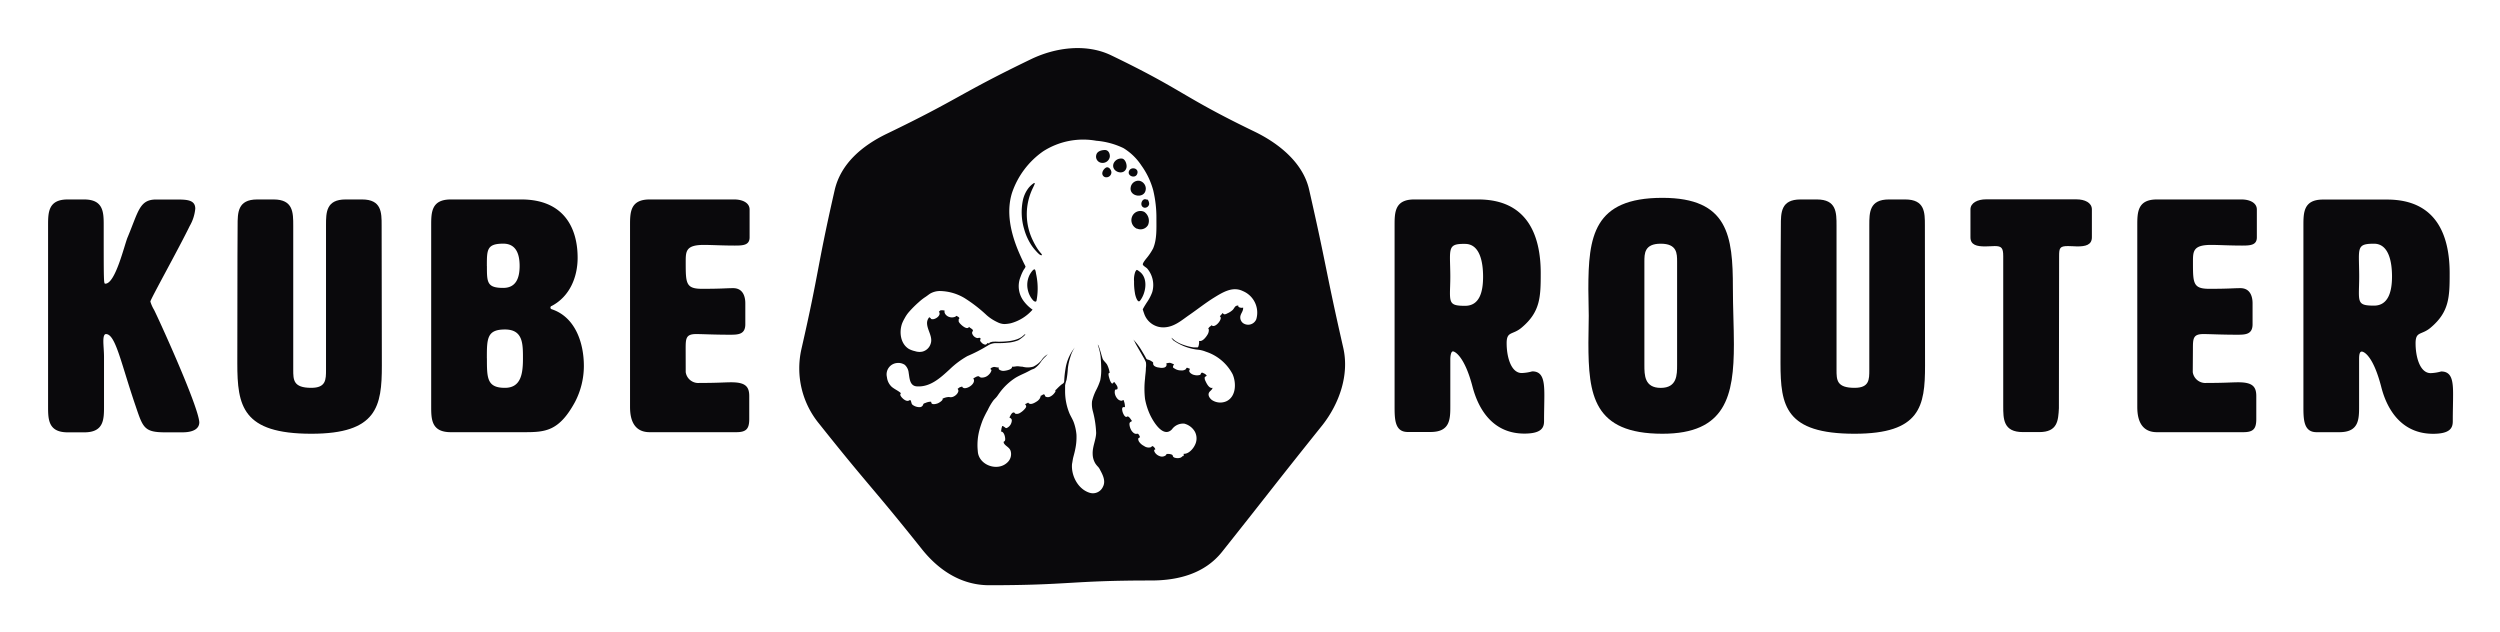
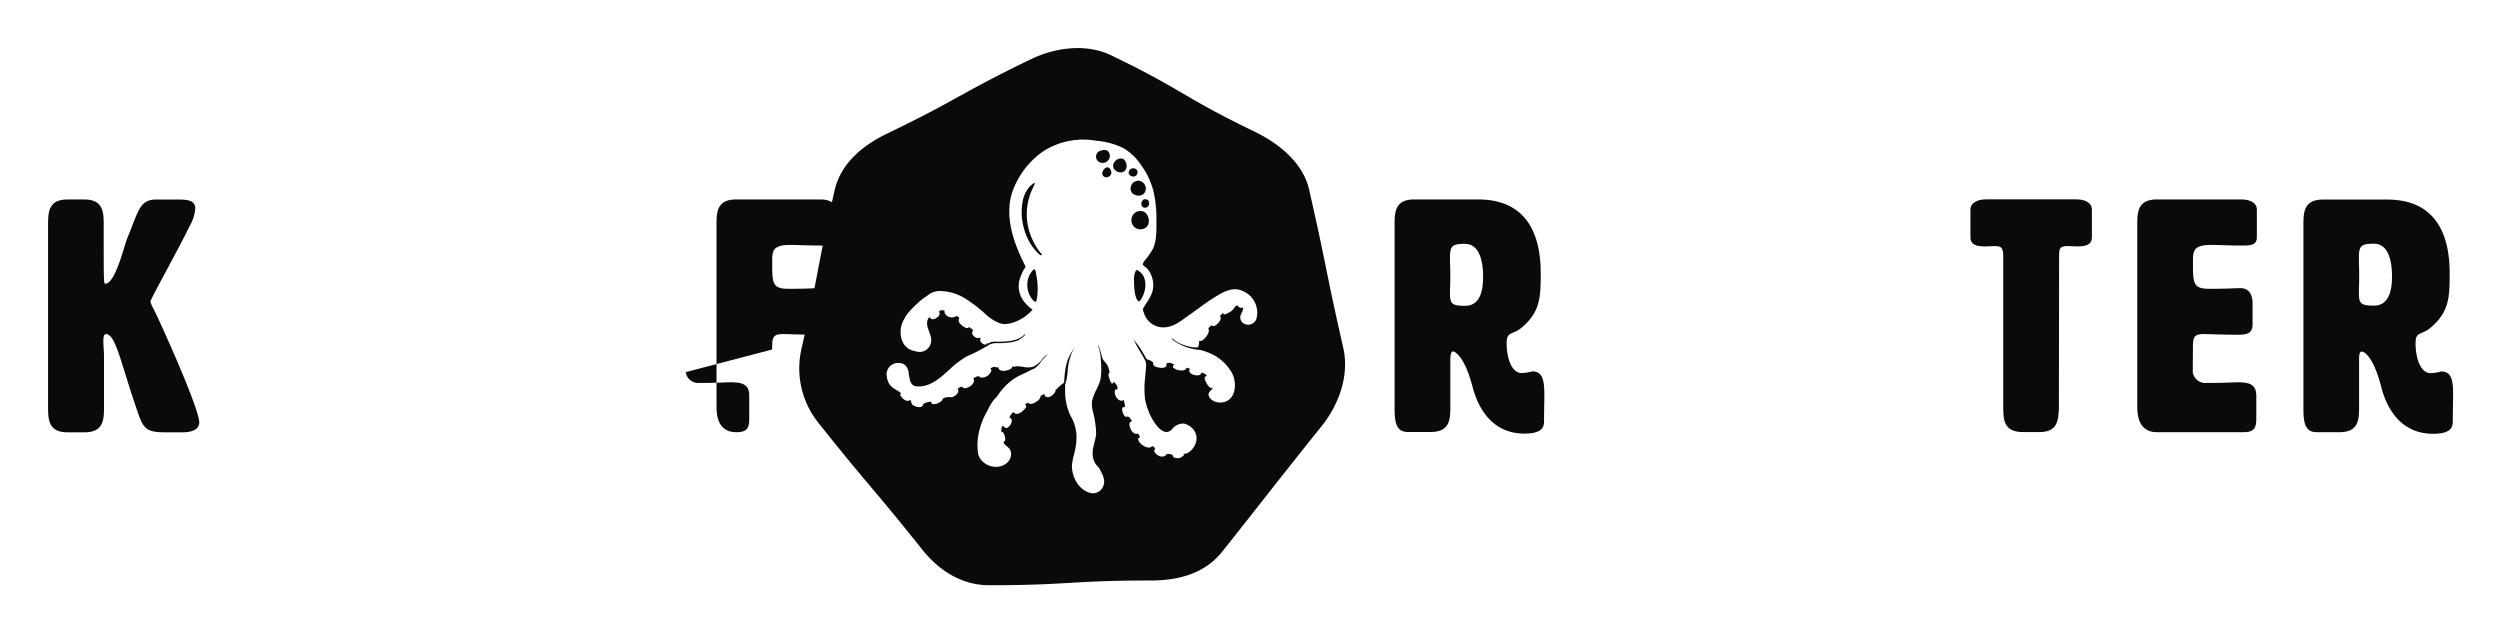
<svg xmlns="http://www.w3.org/2000/svg" role="img" viewBox="-9.55 -9.55 496.60 125.60">
  <title>Kube-router logo</title>
  <defs id="defs4565">
    <style id="style4563">.cls-51{fill:#0a090c}</style>
  </defs>
  <g id="Layer_2" data-name="Layer 2" transform="translate(-461.1 -176.301)">
    <path id="path5360" fill="#0a090c" d="M674.42 198.25a1.62 1.62 0 0 0-1.68 1c-.55 1.65 2.16 2.53 2.57.81.14-.62-.23-1.73-.89-1.81zm4.39 9.75a.86.86 0 0 0 1-.66c.06-.21-.15-1.13-.53-.94-.84-.46-1.53 1.26-.47 1.6zm-21.15 8.2a14.72 14.72 0 0 1-.91-1.62 11.86 11.86 0 0 1 0-10.55c.12-.28.7-1.31 0-.79a4.66 4.66 0 0 0-.92.89 6.1 6.1 0 0 0-1.11 2.48 11.83 11.83 0 0 0 .29 5.73 11.37 11.37 0 0 0 1.23 2.82 9 9 0 0 0 1 1.34c.14.16.88 1 1.1.93.12.13.17-.05.17-.12a1.69 1.69 0 0 0-.2-.27q-.37-.42-.65-.85zm-.32 4.88c0-.13-.12-.76-.25-.81-.31-.12-.87.81-1 1.05a4.47 4.47 0 0 0-.35 3.11 4.6 4.6 0 0 0 .6 1.43 4 4 0 0 0 .45.58c.14.14.58.43.66 0a13 13 0 0 0 .07-4.4q-.07-.48-.18-.97zM672 197.92c.07-.63-.26-1.39-1-1.37-.74.02-1.54.28-1.69 1a1.24 1.24 0 0 0 1.08 1.55 1.45 1.45 0 0 0 1.61-1.18zm-.46 2.05c-.44 0-.92.6-1 1a.78.78 0 0 0 .78 1 1 1 0 0 0 1-1c-.02-.41-.38-.97-.78-.97zm6.46 20.8c-.1-.08-.51-.41-.63-.4-.12.01-.28.32-.33.44a4.54 4.54 0 0 0-.22 1.84A11.88 11.88 0 0 0 677 225c0 .21.48 2.11 1 1.49 1.18-1.49 1.66-4.41 0-5.72zm-.51-19.62c.23-1-1.24-1.33-1.65-.47-.51 1.05 1.37 1.71 1.65.47zm40.89 34.71c-3.58-15.69-3.21-15.77-6.79-31.46-1.21-5.32-6-9.17-10.89-11.53-14.5-7-13.94-8.15-28.43-15.13-4.92-2.37-11-1.6-15.92.77-14.5 7-14.1 7.8-28.6 14.79-4.92 2.37-9.2 5.95-10.41 11.26-3.58 15.69-3 15.82-6.59 31.51a17.3 17.3 0 0 0 3.52 14.86c10 12.58 10.37 12.32 20.4 24.9 3.4 4.27 7.91 7.17 13.37 7.17 16.09 0 16.09-.94 32.18-.94 5.46 0 10.65-1.41 14.06-5.67 10-12.58 9.92-12.67 20-25.25 3.34-4.29 5.31-9.96 4.1-15.28zm-17.28-5.7a1.75 1.75 0 0 1-2.65.76 1.43 1.43 0 0 1-.49-1.46c.14-.54.6-1 .52-1.62-.24.14-1.12 0-.94-.4-.73 0-.7.43-1.13.88a3.69 3.69 0 0 1-1.08.69 1.44 1.44 0 0 1-.49.18c-.23 0-.28-.13-.44-.27-.12.25-.4.43-.54.69.74.35-1 2.52-1.64 1.73-.1.18-.34.26-.47.42-.13.16-.18.21-.18.28 0 .07.08.05.1.17a1.72 1.72 0 0 1-.29 1.06c-.29.48-1 1.41-1.65 1.19a2.68 2.68 0 0 1-.14 1.14c-.11.2-.15.16-.4.16h-.53a9.27 9.27 0 0 1-1.92-.47 6.7 6.7 0 0 1-1.84-.91c-.09-.06-.61-.55-.64-.53-.03.02.27.42.33.49a10.48 10.48 0 0 0 4.76 1.86 5.68 5.68 0 0 1 1.73.41 9.22 9.22 0 0 1 5.32 4.48c.74 1.7.72 4.4-1.2 5.35a3 3 0 0 1-2.9-.22c-.42-.31-.85-.9-.61-1.44.17-.38.67-.58.72-1-.67.23-1.22-.92-1.43-1.4a1.09 1.09 0 0 1-.13-.59c0-.23.11-.18.27-.3.16-.12.17-.1 0-.28a1.19 1.19 0 0 0-.43-.29c-.3-.15-.44-.25-.6.06-.16.31-.09.22-.29.27a1.94 1.94 0 0 1-.95 0 1.62 1.62 0 0 1-.92-.49c-.25-.31-.14-.41 0-.76-.18 0-.5-.27-.69-.17 0 0-.11.23-.17.28a1.29 1.29 0 0 1-.89.22 2.27 2.27 0 0 1-1.34-.39c-.11-.08-.26-.13-.29-.25-.03-.12.13-.47.2-.62-.26 0-.5-.2-.76-.24-.26-.04-.5.08-.75.06.1.47 0 .7-.41.87a2.16 2.16 0 0 1-1.05 0 1.83 1.83 0 0 1-.94-.32.73.73 0 0 1-.23-.38v-.3a1 1 0 0 0-.26-.21 2.34 2.34 0 0 0-.6-.31c-.3-.1-.41-.06-.55-.34-.24-.47-.52-.93-.8-1.39a12.09 12.09 0 0 0-1.73-2.32 5.2 5.2 0 0 1 .45.82l.57 1c.34.57.66 1.14 1 1.74a6.66 6.66 0 0 1 .48.95 4 4 0 0 1 0 1.15c0 .7-.13 1.41-.17 2.11a17.45 17.45 0 0 0 0 4.04 13.13 13.13 0 0 0 1 3.15c.64 1.36 2.62 4.7 4.35 2.88a2.74 2.74 0 0 1 2.43-1.13 3.4 3.4 0 0 1 2.12 1.6 2.86 2.86 0 0 1 0 2.67c-.36.77-1.28 1.8-2.23 1.72a1.51 1.51 0 0 1 0 .38.11.11 0 0 1-.18.06 1.33 1.33 0 0 1-.43.33 1.82 1.82 0 0 1-1 .05.87.87 0 0 1-.42-.18c-.13-.12-.1-.25-.19-.38s-.58-.24-.83-.23h-.22q-.18 0-.16.13c-.12.11-.07.13-.25.23a1.22 1.22 0 0 1-1.15.05 1.84 1.84 0 0 1-.84-.64c-.18-.27-.33-.63.06-.67a1.21 1.21 0 0 0-.39-.55c-.32-.24-.27 0-.55.13a1.54 1.54 0 0 1-1.32-.26 2.58 2.58 0 0 1-1-.87 1.23 1.23 0 0 1-.16-.54c0-.19.29-.21.33-.34.04-.13-.21-.51-.28-.59-.07-.08-.11-.12-.35-.08-.41.08-.76-.27-1-.59a2.81 2.81 0 0 1-.42-1.14c-.06-.53.08-.56.49-.8-.18-.26-.56-.93-.87-.91-.31.02-.17.24-.47 0a1.05 1.05 0 0 1-.32-.41 2.45 2.45 0 0 1-.3-1c0-.46.19-.48.56-.44a3.4 3.4 0 0 0-.29-1.43c-.3.11-.3.21-.57.13a1.15 1.15 0 0 1-.6-.34 2.16 2.16 0 0 1-.57-1.23c0-.15 0-.47.09-.58.09-.11.36 0 .44-.16.2-.48-.41-1.06-.63-1.41-.28.18-.31.54-.59.17a2 2 0 0 1-.31-.66c-.09-.29-.47-1.36 0-1.3a5.43 5.43 0 0 0-.5-1.6c-.23-.42-.65-.72-.87-1.13-.13-.24-.79-2.93-1-2.86a12.69 12.69 0 0 1 .55 2.22c.07.77.12 1.53.13 2.3a10.36 10.36 0 0 1-.19 2.55 11.72 11.72 0 0 1-.87 2.05 10.3 10.3 0 0 0-.76 2.11 5.46 5.46 0 0 0 .17 2 19.43 19.43 0 0 1 .65 4.3c-.05 1.43-.76 2.73-.69 4.2a3.7 3.7 0 0 0 .54 1.87 4.37 4.37 0 0 0 .55.67 2.65 2.65 0 0 1 .41.65c.55 1 1.12 2.2.54 3.29a2.18 2.18 0 0 1-2.66 1.19c-2.31-.72-3.69-3.43-3.48-5.73.1-.46.14-.92.26-1.37.12-.45.27-1 .36-1.47a11.5 11.5 0 0 0 .26-2.95 9.71 9.71 0 0 0-.49-2.33c-.23-.69-.62-1.26-.91-1.93a11.55 11.55 0 0 1-.86-4.35v-1.2a6.52 6.52 0 0 1 .28-1.07 18.81 18.81 0 0 0 .27-2.29 10.88 10.88 0 0 1 .49-2.25 6.7 6.7 0 0 1 .89-1.92 9 9 0 0 0-1.85 4.24 19.73 19.73 0 0 0-.25 2.26c0 .27 0 .4-.16.59a3 3 0 0 1-.39.28 11.08 11.08 0 0 0-.91.85l-.18.18q-.2.09-.08.27a1.47 1.47 0 0 1-.29.46 2.26 2.26 0 0 1-.8.64 1 1 0 0 1-.89 0c-.14-.1-.12-.3-.24-.41-.12-.11-.28 0-.43.09l-.22.13q-.16 0-.09.15c-.06.11-.09.24-.15.36a1.87 1.87 0 0 1-.68.67c-.46.3-1.29.76-1.67.18-.14.15-.43.22-.6.33.26.33.32.49 0 .87a3.67 3.67 0 0 1-1 .86 1.23 1.23 0 0 1-.81.19c-.19 0-.21-.21-.37-.26-.43-.15-.77.69-.93 1 .45.19.56.43.42.93a1.72 1.72 0 0 1-.7 1c-.46.31-.43.11-.82-.13-.39-.24-.32-.12-.42.17-.1.29-.07.55-.16.8.58 0 .82.94.84 1.41a.79.79 0 0 1-.09.48c-.12.13-.18 0-.21.22s.27.53.44.67c.49.41.91.67 1 1.34a2.24 2.24 0 0 1-.68 2c-1.95 1.92-5.75.56-5.9-2.21a11.63 11.63 0 0 1 .32-4.19 20.35 20.35 0 0 1 .66-2c.3-.69.64-1.37 1-2a11.39 11.39 0 0 1 1.06-1.82c.2-.27.44-.48.66-.73.22-.25.4-.57.61-.84a11.86 11.86 0 0 1 3.17-3c.63-.38 1.31-.68 2-1 .33-.16.65-.33 1-.52s.52-.19.78-.34a5 5 0 0 0 1.33-1.38 6 6 0 0 1 .8-.92c.14-.12.46-.51.59-.56a3.54 3.54 0 0 0-1.35 1.24 4.66 4.66 0 0 1-1.63 1.27 4 4 0 0 1-2.14 0c-.34 0-.68-.08-1-.09-.19 0-.92.16-1.07.07.14.56-1.11.8-1.53.84a1.41 1.41 0 0 1-1-.24c-.16-.15-.11-.18-.1-.45-.14.11-.76-.12-1-.07-.24.05-.7.22-.62.42.08.2.25 0 .13.39a1.86 1.86 0 0 1-.43.66 1.91 1.91 0 0 1-1.58.63.59.59 0 0 1-.3-.14c-.16-.1-.07-.11-.26-.12-.36 0-.67.28-1 .42.79 1.14-1.89 2.64-2.22 1.6-.09.1-.34.11-.46.17-.12.06-.28.22-.44.31.23.29.21.48 0 .85a1.88 1.88 0 0 1-.83.7 1.31 1.31 0 0 1-.86.07 3.15 3.15 0 0 0-1.3.34c.19.29-.66.79-.87.89-.21.1-1.1.38-1.32 0-.11-.2.07-.29-.25-.29a2.66 2.66 0 0 0-.94.24 1.22 1.22 0 0 0-.36.15c-.09.09-.09.18-.15.29a.72.72 0 0 1-.65.4 2.33 2.33 0 0 1-1.4-.46c-.2-.18-.2-.32-.27-.55-.07-.23-.1-.39-.27-.41.06 0-.31.16-.33.16a.92.92 0 0 1-.47-.06 2 2 0 0 1-.65-.45c-.26-.25-.67-.72-.32-1-.55-.51-1.28-.79-1.85-1.28a3.06 3.06 0 0 1-.94-1.92 2.26 2.26 0 0 1 2-2.8 2.3 2.3 0 0 1 1.54.36 2.43 2.43 0 0 1 .78 1.59c.18 1.06.19 2.6 1.62 2.69 2.69.18 4.71-1.72 6.55-3.41a17.1 17.1 0 0 1 3.5-2.61 30.42 30.42 0 0 0 4.05-2.09 3 3 0 0 1 1.8-.48c.71 0 1.41 0 2.12-.09a6.79 6.79 0 0 0 2.16-.49c.15-.07 1.57-1.06 1.33-1.23 0 0-.58.5-.68.57a4.18 4.18 0 0 1-.87.45 7.38 7.38 0 0 1-1.83.41 17.21 17.21 0 0 1-2 .1 7.52 7.52 0 0 0-1 0c-.21 0-.41.11-.62.14l-.18.23-.19-.11c-.21 0-.23.33-.56.32a1.25 1.25 0 0 1-.72-.4c-.12-.12-.29-.29-.29-.48a.69.69 0 0 1 .09-.23c0-.42-.46-.16-.69-.2a1.35 1.35 0 0 1-1-1c0-.16.08-.23.12-.37.04-.14.14-.13-.06-.34-.2-.21-.5-.31-.66-.52-.32.68-1.37-.2-1.68-.54a1.61 1.61 0 0 1-.38-.52v-.35q0-.18.14-.23c0-.32-.4-.42-.61-.55-.09.22-.57.31-.8.32a1.7 1.7 0 0 1-.89-.21c-.38-.21-.78-.68-.62-1.14a2.49 2.49 0 0 0-.69-.07c-.22 0-.29.17-.46.29.57.69-.72 1.62-1.39 1.48-.2 0-.19-.17-.33-.26s-.07-.16-.24-.06a.77.77 0 0 0-.13.18 1.71 1.71 0 0 0-.26.91c0 1.4 1.23 2.74.7 4.16a2.3 2.3 0 0 1-1.6 1.51 2.76 2.76 0 0 1-1.48-.08 4.77 4.77 0 0 1-1.2-.43c-1.69-1-2-3.33-1.38-5.07a7.77 7.77 0 0 1 .54-1.09 6.29 6.29 0 0 1 .8-1.17 20.88 20.88 0 0 1 2-2 9.93 9.93 0 0 1 1.28-1c.33-.21.61-.45.93-.66a3.88 3.88 0 0 1 2-.53 9.85 9.85 0 0 1 4.87 1.41 28.92 28.92 0 0 1 4.39 3.4 9 9 0 0 0 2.15 1.39 3.26 3.26 0 0 0 1.35.36 7 7 0 0 0 1.29-.16 8.81 8.81 0 0 0 4.32-2.7 7.51 7.51 0 0 1-1.71-1.63 4.93 4.93 0 0 1-.69-4.86 8.63 8.63 0 0 1 .64-1.43 3.06 3.06 0 0 0 .36-.59c0-.13-.16-.38-.24-.55-.44-.88-.85-1.78-1.23-2.69-1.47-3.57-2.39-7.6-1.23-11.4a16.51 16.51 0 0 1 6.2-8.3 14.73 14.73 0 0 1 10.55-2.1 15.32 15.32 0 0 1 5.4 1.46 11.29 11.29 0 0 1 3.57 3.46 15.19 15.19 0 0 1 2.35 4.94 23.43 23.43 0 0 1 .63 5.67c0 1.91.11 4.06-.65 5.85a11.52 11.52 0 0 1-1.44 2.11c-.15.21-.64.81-.61 1.08.03.27.7.61.87.81a5.06 5.06 0 0 1 1 4.69 8.85 8.85 0 0 1-1.08 2.06c-.22.35-.45.7-.65 1.07-.2.37-.16.25-.08.52s.13.4.2.6a4 4 0 0 0 4.1 2.74c1.95-.13 3.33-1.39 4.85-2.44 1.68-1.16 3.29-2.45 5.05-3.53 1.76-1.08 3.65-2.19 5.61-1.23a4.64 4.64 0 0 1 2.67 5.59zm-23.69-18a1.72 1.72 0 0 0 2.18-.7 2.16 2.16 0 0 0-.74-2.62 1.77 1.77 0 0 0-2.41.91 1.87 1.87 0 0 0 .96 2.44zm1.74-7.84a1.61 1.61 0 0 0-1.28-1.66 1.55 1.55 0 0 0-1.72 1.32c-.32 1.88 2.85 2.31 2.99.37z" class="cls-51" />
    <path id="path5362" fill="#0a090c" d="M491.14 250.63c0 1.17-1 2-3.38 2h-3.38c-4.17 0-4.43-.91-5.86-5.14-2.93-8.53-4-14.38-5.92-14.38-.39 0-.52.59-.52 1.43s.13 2 .13 3.12v9.76c0 2.6 0 5.21-3.9 5.21H465c-3.9 0-3.9-2.6-3.9-5.21v-35.84c0-2.6 0-5.21 3.9-5.21h3.25c3.9 0 3.9 2.6 3.9 5.21 0 11.52 0 11.52.33 11.52 2 0 3.77-7.68 4.43-9.24 2.15-5.14 2.34-7.48 5.66-7.48h3.77c2.21 0 4 0 4 1.82a8.41 8.41 0 0 1-1.11 3.45c-2.08 4.3-7.81 14.58-7.81 15a7.19 7.19 0 0 0 .72 1.63c.73 1.39 8.8 19.03 9 22.35z" class="cls-51" />
-     <path id="path5364" fill="#0a090c" d="M527.4 239.37c0 8.07-.91 13.54-14 13.54-13.73 0-14.71-5.53-14.71-14 0-20.56.06-27.33.06-27.33 0-2.6 0-5.21 3.9-5.21h3.25c3.9 0 3.9 2.6 3.9 5.21v28.63c0 2 0 3.58 3.58 3.58 2.93 0 2.93-1.63 2.93-3.58v-28.7c0-2.54 0-5.14 3.9-5.14h3.25c3.9 0 3.9 2.6 3.9 5.14z" class="cls-51" />
-     <path id="path5366" fill="#0a090c" d="M560.89 227.85a.33.33 0 0 0 .26.33c4.69 1.56 6.38 6.7 6.38 11.26a15.53 15.53 0 0 1-1.76 7.16c-3.19 5.86-5.92 6-10.15 6H541.1c-3.9 0-3.9-2.6-3.9-5.21v-35.81c0-2.6 0-5.21 3.9-5.21h14c8.4 0 11.19 5.6 11.19 11.58 0 3.84-1.56 7.68-5.14 9.57a.33.33 0 0 0-.26.33zm-12.62-8.27c0 3.25 0 4.36 3.25 4.36 2.6 0 3.25-2.08 3.25-4.36 0-2.28-.65-4.43-3.25-4.43-3.26.01-3.26 1.18-3.26 4.44zm0 18.35c0 3.9 0 5.86 3.58 5.86 3.25 0 3.58-2.93 3.58-5.86s0-5.73-3.58-5.73-3.59 1.8-3.59 5.74z" class="cls-51" />
-     <path id="path5368" fill="#0a090c" d="M587.76 240.67a2.52 2.52 0 0 0 2.73 2.15c3.71 0 4.95-.13 6.31-.13 2.73 0 3.58.78 3.58 2.73V250c0 2-.65 2.6-2.6 2.6H580.6c-3.9 0-3.9-3.9-3.9-5.21v-35.81c0-2.6 0-5.21 3.9-5.21h16.79c1.63 0 3.06.65 3.06 2v5.53c0 1.56-1.3 1.63-2.93 1.63-2.54 0-4.56-.13-6.18-.13-3.58 0-3.58 1.3-3.58 3.38 0 4.23 0 5.34 3.25 5.34 4 0 4.69-.13 6.18-.13 2.28 0 2.41 2.28 2.41 3v4.17c0 2-1.37 2.08-3 2.08-3.32 0-5.4-.13-6.77-.13-2.08 0-2.08.91-2.08 3.06z" class="cls-51" />
+     <path id="path5368" fill="#0a090c" d="M587.76 240.67a2.52 2.52 0 0 0 2.73 2.15c3.71 0 4.95-.13 6.31-.13 2.73 0 3.58.78 3.58 2.73V250c0 2-.65 2.6-2.6 2.6c-3.9 0-3.9-3.9-3.9-5.21v-35.81c0-2.6 0-5.21 3.9-5.21h16.79c1.63 0 3.06.65 3.06 2v5.53c0 1.56-1.3 1.63-2.93 1.63-2.54 0-4.56-.13-6.18-.13-3.58 0-3.58 1.3-3.58 3.38 0 4.23 0 5.34 3.25 5.34 4 0 4.69-.13 6.18-.13 2.28 0 2.41 2.28 2.41 3v4.17c0 2-1.37 2.08-3 2.08-3.32 0-5.4-.13-6.77-.13-2.08 0-2.08.91-2.08 3.06z" class="cls-51" />
    <path id="path5370" fill="#0a090c" d="M745.17 206.37c9.7 0 12.43 7 12.43 14.64 0 4.69-.06 7.68-3.77 10.8-1.82 1.56-3 .65-3 3.12 0 2.67.85 5.92 3 5.92a8.71 8.71 0 0 0 2.08-.33c2.08 0 2.41 1.76 2.41 4.75 0 1.43-.06 3.19-.06 5.14 0 1.3-.52 2.47-3.91 2.47-6 0-9-4.43-10.28-9.24-1.56-6.05-3.51-7.09-3.91-7.09-.4 0-.52 1-.52 1.56v9.24c0 2.6 0 5.21-3.91 5.21h-4.56c-2.6 0-2.6-2.6-2.6-5.21v-35.77c0-2.6 0-5.21 3.9-5.21zm-5.6 11.63c0 .85.07 2.34.07 3.71s-.07 2.47-.07 3.25c0 2.15.39 2.54 3 2.54 2.93 0 3.58-2.86 3.58-5.79s-.65-6.51-3.58-6.51c-2.57-.04-3 .42-3 2.8z" class="cls-51" />
-     <path id="path5372" fill="#0a090c" d="M767.06 224.21c0-10.48 1-18.16 14.71-18.16 13.08 0 14 7.55 14 17.9 0 3.9.2 7.74.2 11.19 0 10.28-1.63 17.77-14.19 17.77-13.73 0-14.71-7.68-14.71-18.09 0-1.76.07-3.51.07-5.34s-.08-3.58-.08-5.27zm11.13-5.47v20.5c0 2 0 4.56 3.25 4.56s3.25-2.6 3.25-4.56v-20.5c0-1.63 0-3.58-3.25-3.58s-3.25 1.95-3.25 3.58z" class="cls-51" />
-     <path id="path5374" fill="#0a090c" d="M833.94 239.37c0 8.07-.91 13.54-14 13.54-13.73 0-14.71-5.53-14.71-14 0-20.56.07-27.33.07-27.33 0-2.6 0-5.21 3.9-5.21h3.25c3.91 0 3.91 2.6 3.91 5.21v28.63c0 2 0 3.58 3.58 3.58 2.93 0 2.93-1.63 2.93-3.58v-28.7c0-2.54 0-5.14 3.9-5.14H830c3.91 0 3.91 2.6 3.91 5.14z" class="cls-51" />
    <path id="path5376" fill="#0a090c" d="M860.53 247.83c-.13 2.47-.26 4.75-3.9 4.75h-3.25c-3.91 0-3.91-2.6-3.91-5.21v-29.74c0-1.63-.33-2-1.69-2-.46 0-1.11.07-1.89.07-1.63 0-2.93-.26-2.93-1.82v-5.53c0-1.3 1.43-2 3.06-2h18c1.63 0 3.06.65 3.06 2v5.53c0 1.56-1.3 1.82-2.93 1.82-.46 0-1-.07-1.82-.07-1.63 0-1.76.39-1.76 2z" class="cls-51" />
    <path id="path5378" fill="#0a090c" d="M887.12 240.67a2.53 2.53 0 0 0 2.73 2.15c3.71 0 4.95-.13 6.31-.13 2.73 0 3.58.78 3.58 2.73V250c0 2-.65 2.6-2.6 2.6H880c-3.9 0-3.9-3.9-3.9-5.21v-35.81c0-2.6 0-5.21 3.9-5.21h16.79c1.63 0 3.06.65 3.06 2v5.53c0 1.56-1.3 1.63-2.93 1.63-2.54 0-4.56-.13-6.18-.13-3.58 0-3.58 1.3-3.58 3.38 0 4.23 0 5.34 3.25 5.34 4 0 4.69-.13 6.18-.13 2.28 0 2.41 2.28 2.41 3v4.17c0 2-1.37 2.08-3 2.08-3.32 0-5.4-.13-6.77-.13-2.08 0-2.08.91-2.08 3.06z" class="cls-51" />
    <path id="path5380" fill="#0a090c" d="M936.46 240.54a8.71 8.71 0 0 1-2.08.33c-2.15 0-3-3.25-3-5.92 0-2.47 1.17-1.56 3-3.12 3.71-3.12 3.77-6.12 3.77-10.8 0-7.68-2.73-14.64-12.43-14.64H913c-3.9 0-3.9 2.6-3.9 5.21v35.79c0 2.6 0 5.21 2.6 5.21h4.56c3.9 0 3.9-2.6 3.9-5.21v-9.24c0-.52 0-1.56.52-1.56s2.34 1 3.9 7.09c1.24 4.82 4.29 9.24 10.28 9.24 3.38 0 3.91-1.17 3.91-2.47 0-2 .06-3.71.06-5.14.03-3.01-.29-4.77-2.37-4.77zm-13.34-13.08c-2.6 0-3-.39-3-2.54 0-.78.06-2 .06-3.25s-.06-2.86-.06-3.71c0-2.34.39-2.8 3-2.8 2.93 0 3.58 3.58 3.58 6.51 0 2.93-.7 5.79-3.58 5.79z" class="cls-51" />
  </g>
</svg>